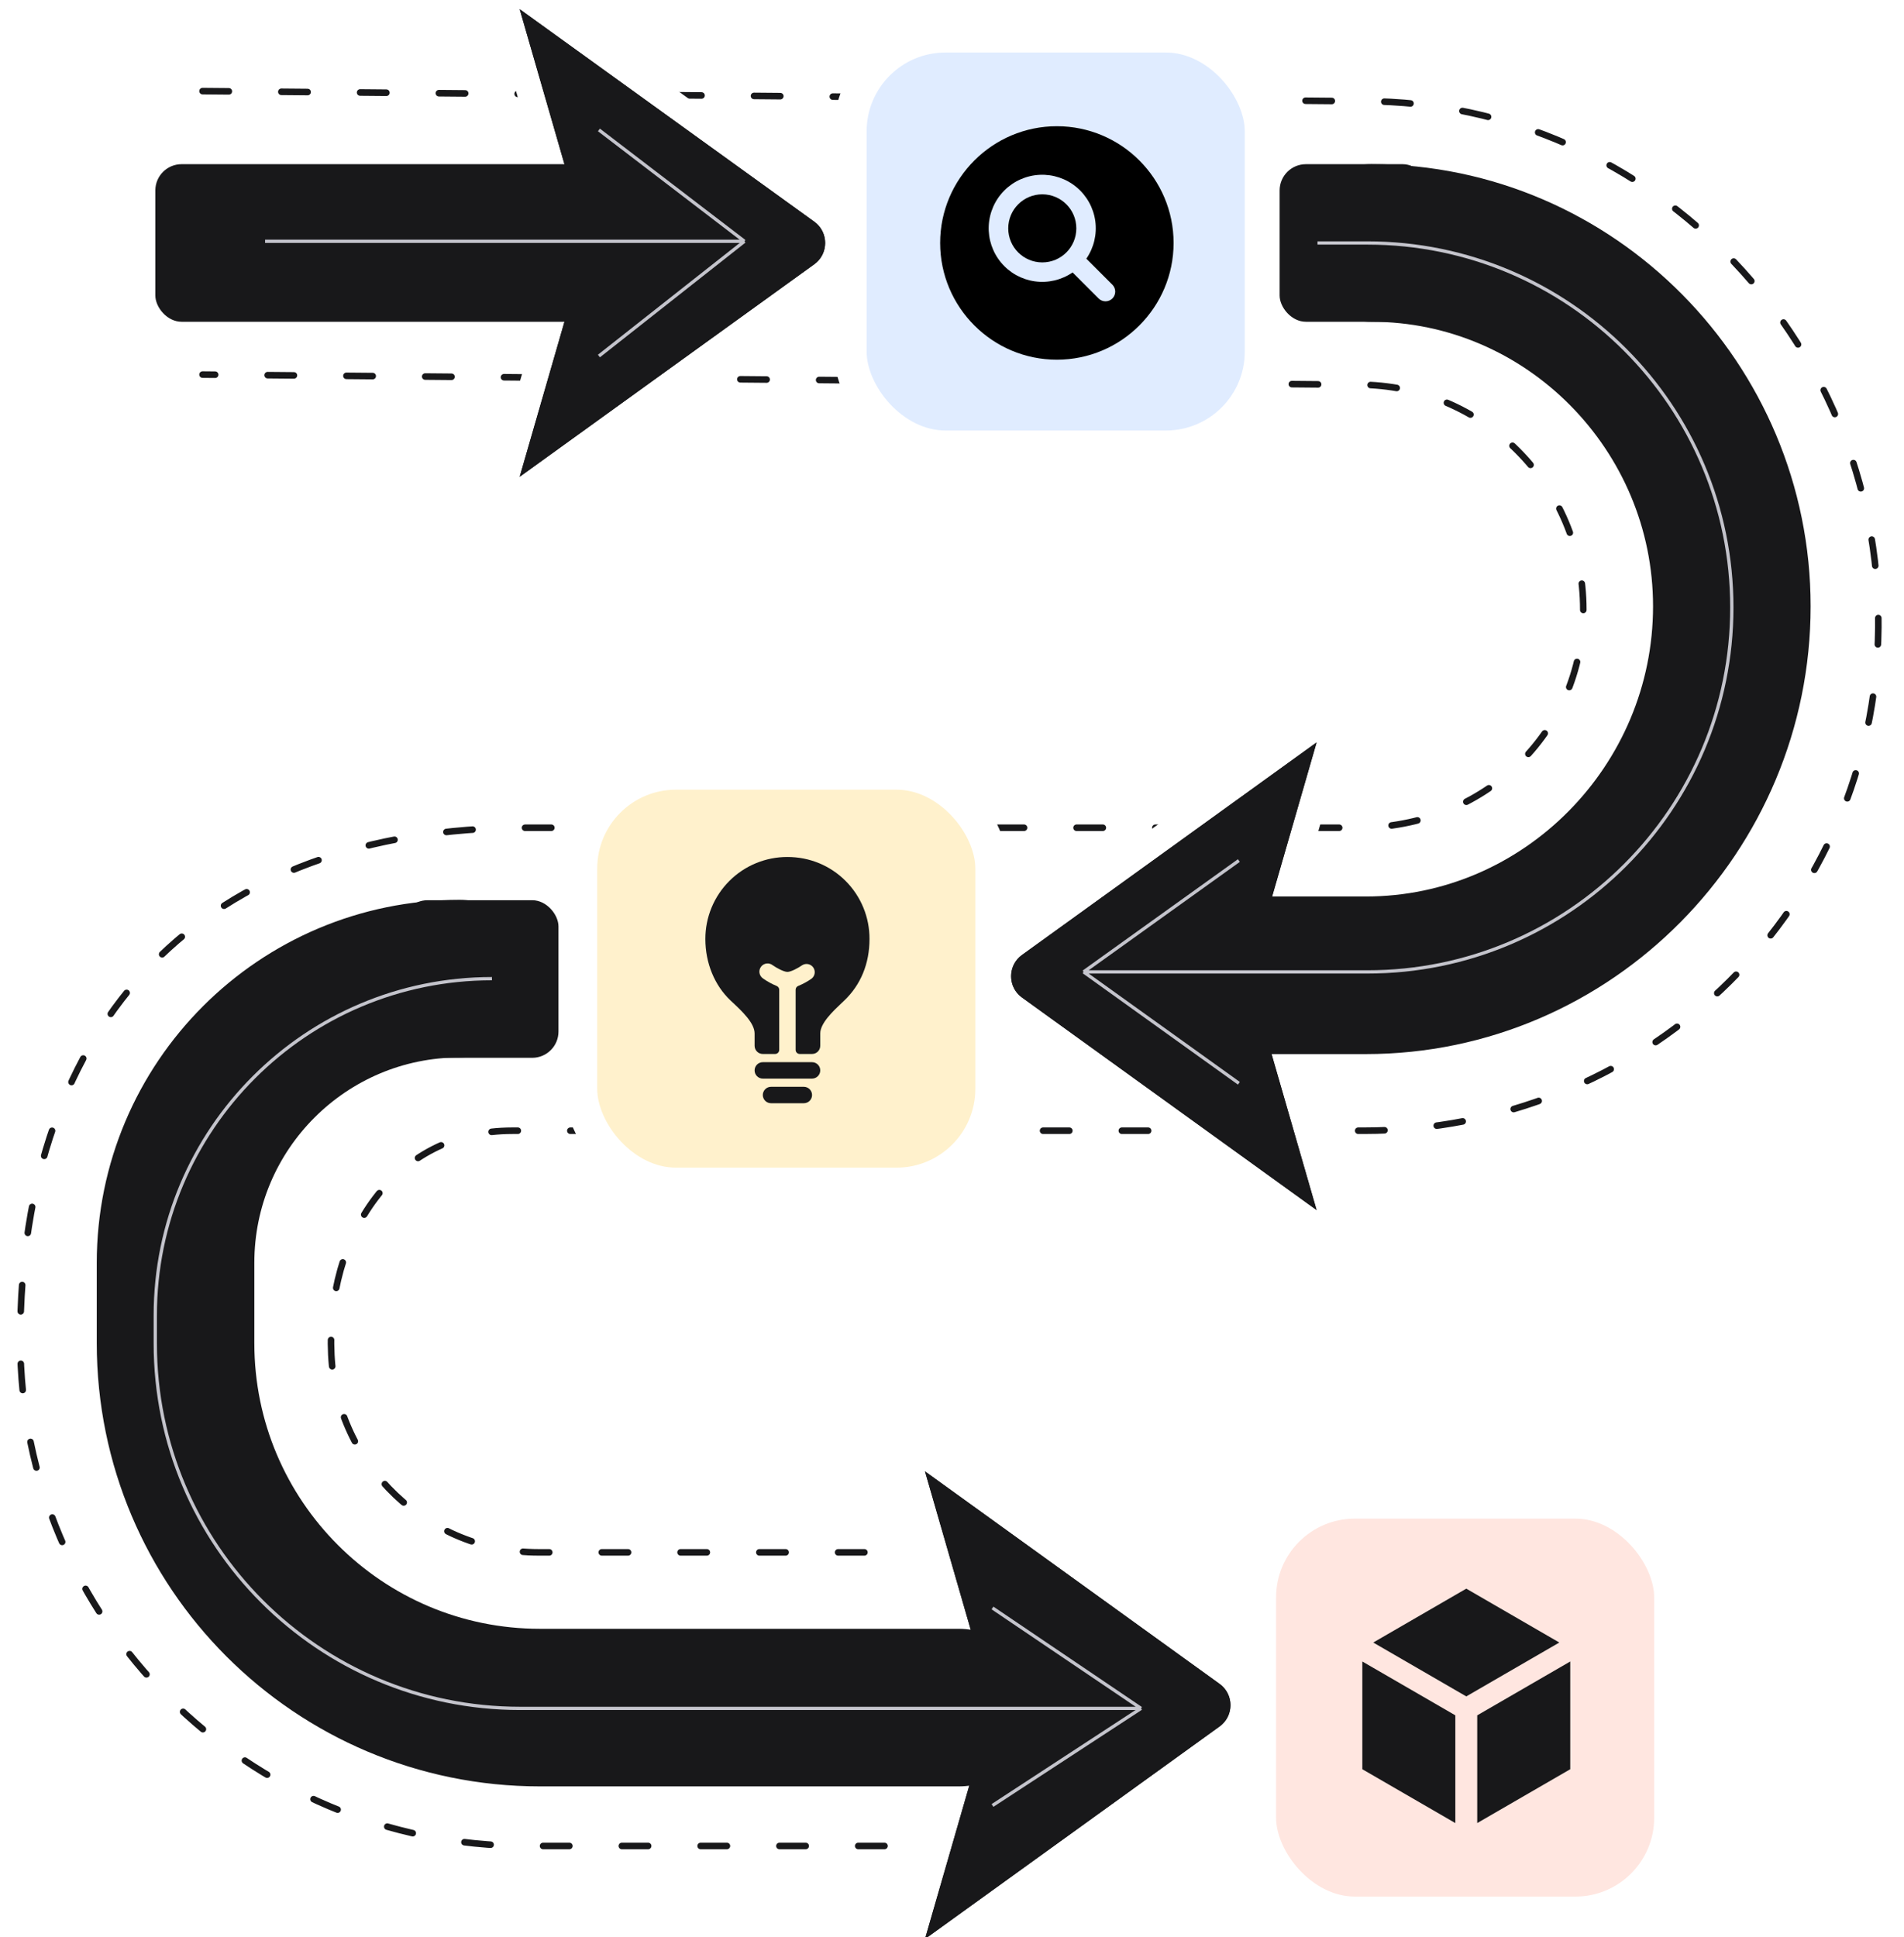
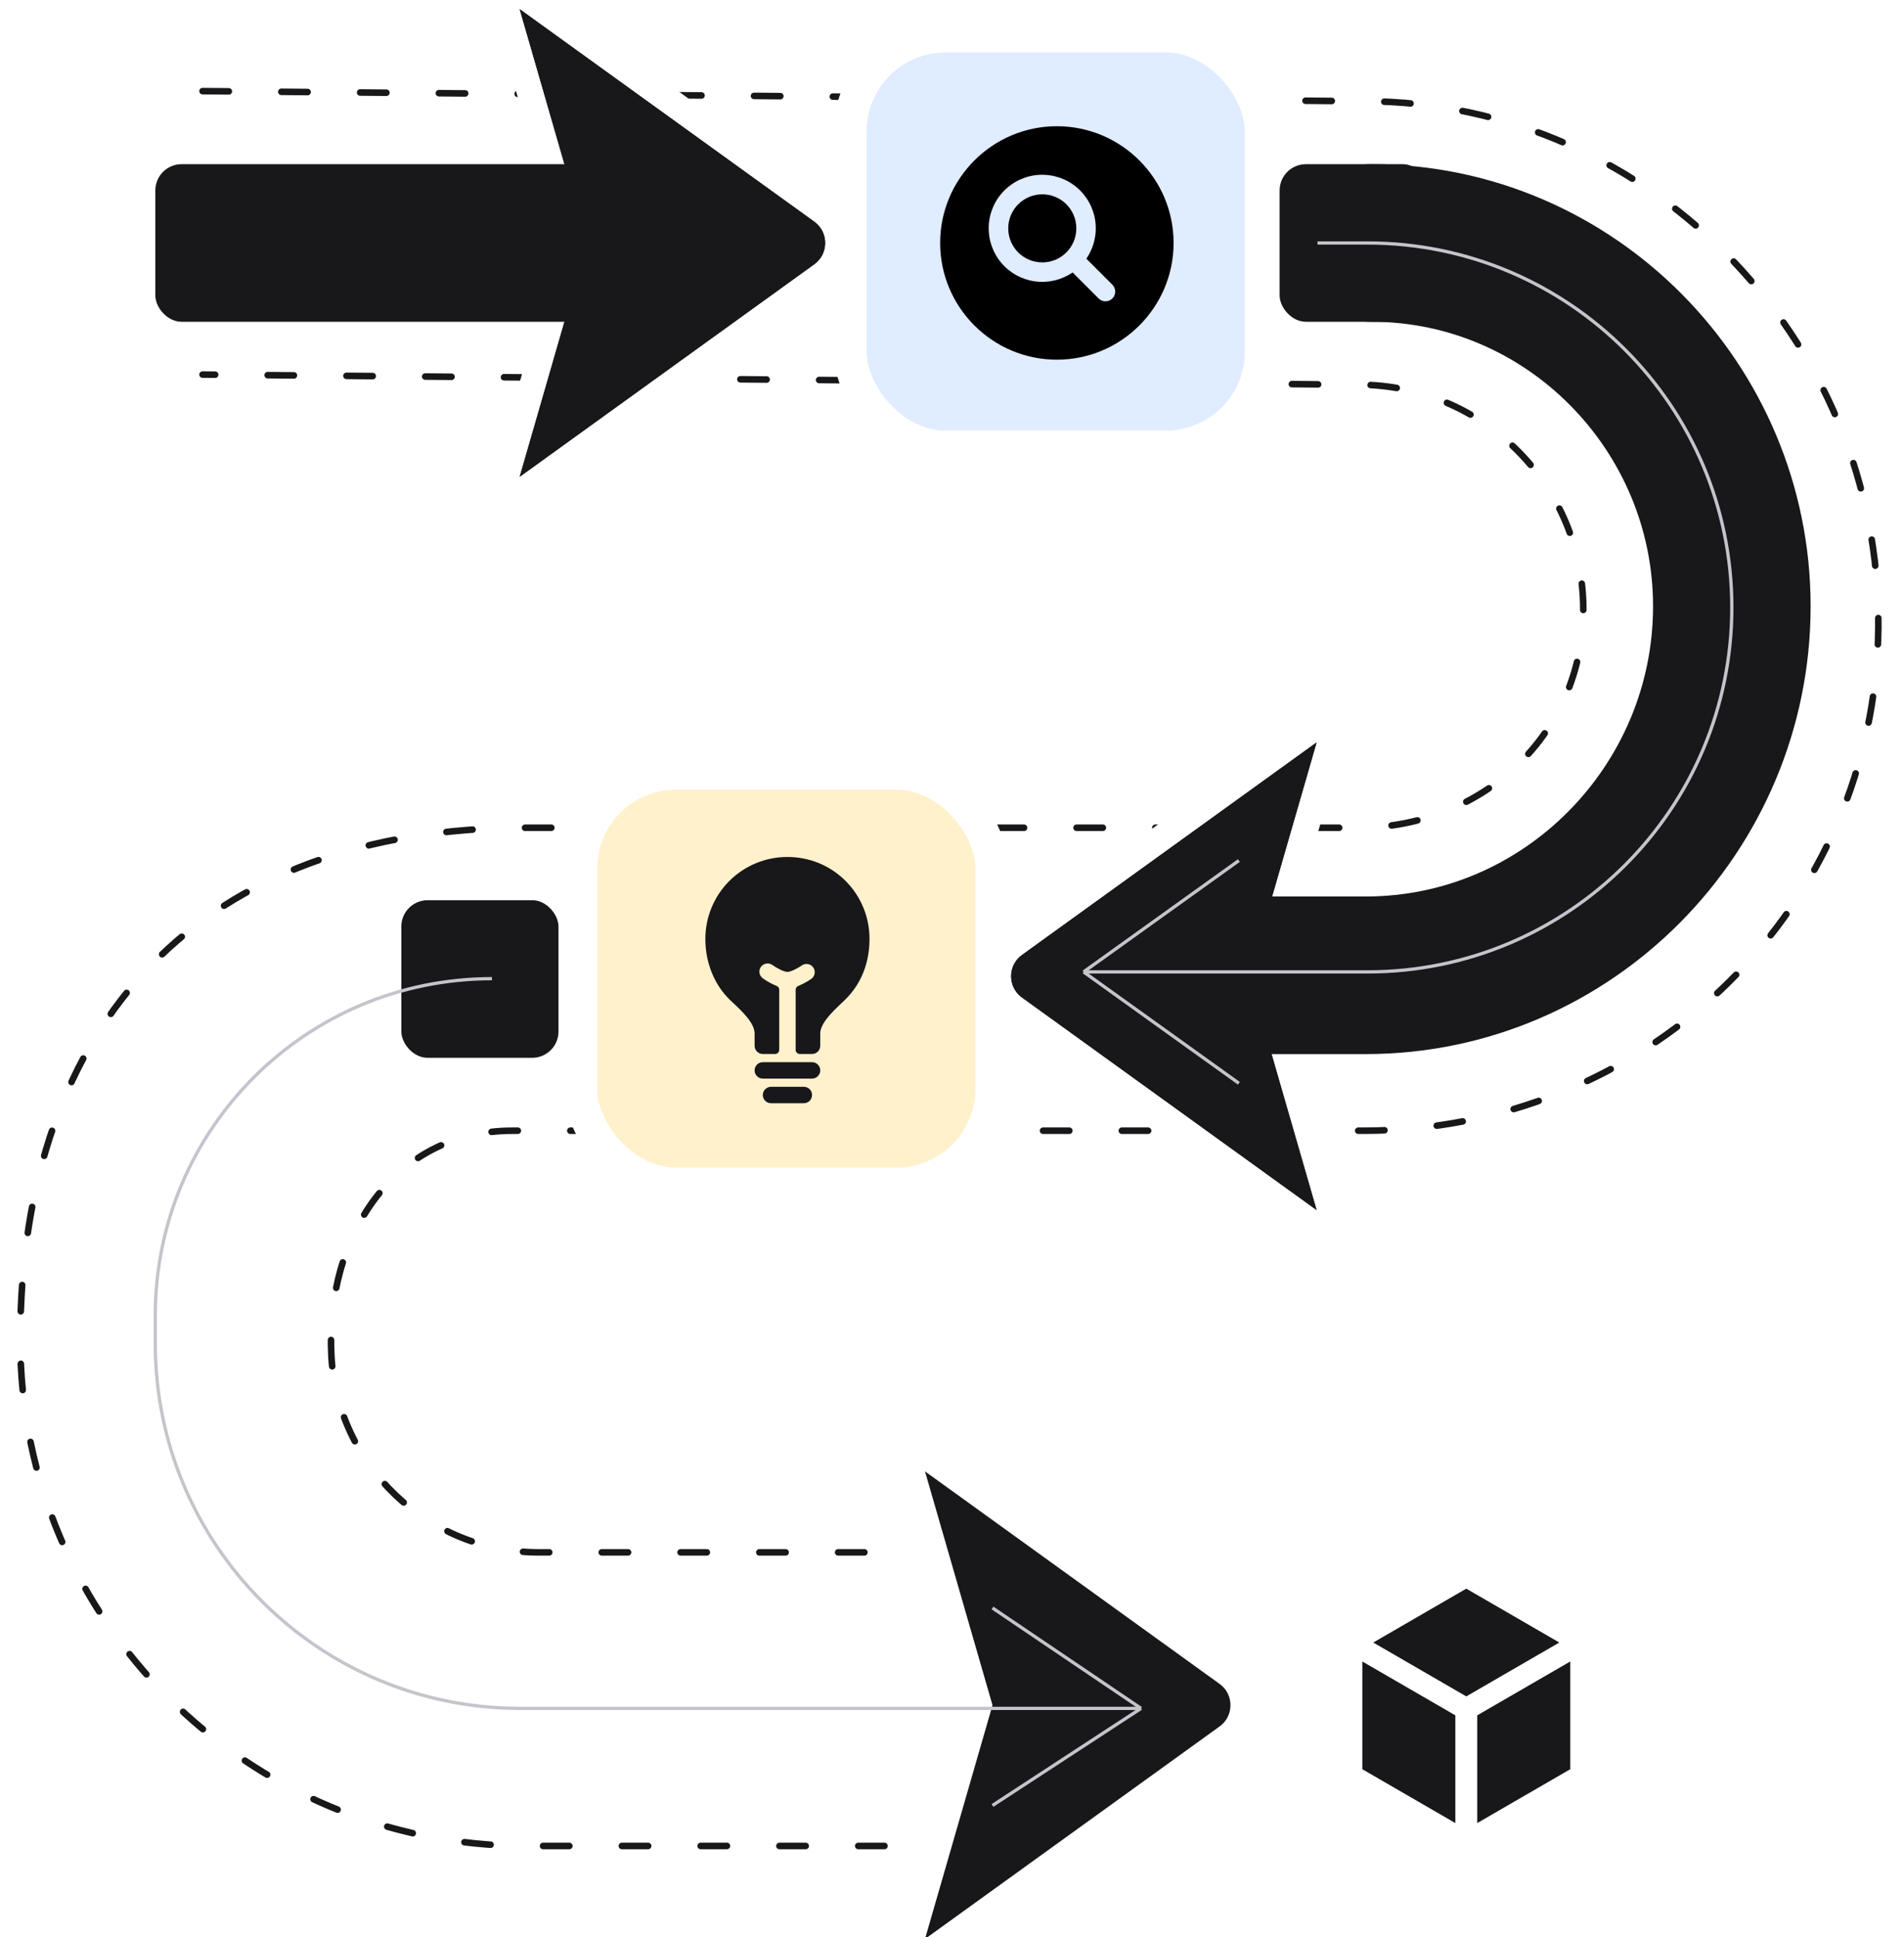
<svg xmlns="http://www.w3.org/2000/svg" width="290" height="295" viewBox="0 0 290 295" fill="none">
  <rect x="0" y="0" width="290" height="295" fill="#808080" stroke="none" />
  <g clip-path="url(#clip0_1097_234623)">
    <rect width="290" height="295" fill="white" />
    <path d="M134.717 281.124H80.155C37.591 281.124 3.086 246.635 3.086 204.091C3.086 155.548 30.852 126.059 80.155 126.059H96.668H159.398H206.902C225.818 126.059 241.153 111.732 241.153 92.824C241.153 73.916 225.818 58.589 206.902 58.589L30.852 57.047M30.852 13.876L207.68 15.418C252.095 15.418 287.643 53.282 286.043 97.646C284.521 139.805 249.887 172.197 207.68 172.197H78.051C59.981 172.197 49.586 188.305 50.466 206.344C51.288 223.181 65.185 236.411 82.051 236.411H135.231" stroke="#18181A" stroke-linecap="round" stroke-dasharray="4 8" />
    <path d="M202.453 113.621L204.061 108.055L199.362 111.444L154.497 143.807C151.177 146.202 151.177 151.144 154.497 153.539L199.362 185.902L204.061 189.291L202.453 183.725L192.33 148.673L202.453 113.621Z" fill="#18181A" stroke="white" stroke-width="4" />
    <path d="M77.233 72.055L75.625 77.622L80.324 74.232L125.188 41.87C128.508 39.475 128.508 34.532 125.188 32.137L80.324 -0.225L75.625 -3.615L77.233 1.952L87.356 37.003L77.233 72.055Z" fill="#18181A" stroke="white" stroke-width="4" />
    <path d="M138.965 294.735L137.357 300.302L142.056 296.912L186.921 264.549C190.241 262.155 190.241 257.212 186.921 254.817L142.056 222.455L137.357 219.065L138.965 224.632L149.088 259.683L138.965 294.735Z" fill="#18181A" stroke="white" stroke-width="4" />
    <path d="M208.877 37.004V37.004C239.198 37.004 263.777 62.011 263.777 92.331V92.331C263.777 123.128 238.812 148.528 208.015 148.528H191.277" stroke="#18181A" stroke-width="24" stroke-linecap="round" />
-     <path d="M70.011 149.042V149.042C46.112 149.042 26.738 168.416 26.738 192.315V204.547C26.738 235.202 51.589 260.052 82.244 260.052H146.029" stroke="#18181A" stroke-width="24" stroke-linecap="round" />
    <path d="M155.667 151.917C153.454 150.321 153.454 147.025 155.667 145.429L200.532 113.066L190.248 148.673L200.532 184.28L155.667 151.917Z" fill="#18181A" />
    <path d="M124.018 33.759C126.232 35.356 126.232 38.651 124.018 40.247L79.154 72.61L89.438 37.003L79.154 1.397L124.018 33.759Z" fill="#18181A" />
-     <path d="M185.751 256.439C187.964 258.036 187.964 261.331 185.751 262.927L140.886 295.29L151.17 259.683L140.886 224.077L185.751 256.439Z" fill="#18181A" />
    <rect x="194.902" y="25.004" width="22.758" height="23.998" rx="4" fill="#18181A" />
    <rect x="61.129" y="137.095" width="23.934" height="24" rx="4" fill="#18181A" />
    <rect x="23.66" y="25.003" width="74.618" height="24" rx="4" fill="#18181A" />
-     <path d="M40.375 36.746H113.389M113.389 36.746L91.222 19.786M113.389 36.746L91.222 54.22" stroke="#C4C4CC" stroke-width="0.5" />
    <rect x="129.5" y="5.5" width="62.589" height="62.561" rx="14.5" fill="#E0ECFF" />
    <path d="M160.973 19.222C151.17 19.222 143.195 27.197 143.195 37C143.195 46.803 151.17 54.778 160.973 54.778C170.776 54.778 178.751 46.803 178.751 37C178.751 27.197 170.776 19.222 160.973 19.222ZM169.428 45.455C169.15 45.732 168.773 45.888 168.38 45.888C167.988 45.888 167.611 45.732 167.333 45.455L163.367 41.489C161.691 42.642 159.645 43.127 157.629 42.849C155.614 42.572 153.776 41.551 152.475 39.987C151.173 38.423 150.503 36.43 150.596 34.398C150.689 32.366 151.538 30.442 152.977 29.003C154.415 27.565 156.339 26.716 158.371 26.623C160.403 26.53 162.397 27.2 163.96 28.502C165.524 29.803 166.545 31.641 166.823 33.656C167.1 35.672 166.615 37.718 165.462 39.394L169.428 43.36C169.705 43.638 169.861 44.015 169.861 44.407C169.861 44.8 169.705 45.177 169.428 45.455Z" fill="black" />
    <path d="M158.752 39.963C161.615 39.963 163.937 37.642 163.937 34.778C163.937 31.914 161.615 29.593 158.752 29.593C155.888 29.593 153.566 31.914 153.566 34.778C153.566 37.642 155.888 39.963 158.752 39.963Z" fill="black" />
    <rect x="129.5" y="5.5" width="62.589" height="62.561" rx="14.5" stroke="white" stroke-width="5" />
    <rect x="88.463" y="117.761" width="62.589" height="62.561" rx="14.5" fill="#FFF1CC" />
    <path d="M122.434 165.511H117.434C117.102 165.511 116.784 165.643 116.55 165.877C116.315 166.112 116.184 166.43 116.184 166.761C116.184 167.093 116.315 167.411 116.55 167.645C116.784 167.88 117.102 168.011 117.434 168.011H122.434C122.765 168.011 123.083 167.88 123.318 167.645C123.552 167.411 123.684 167.093 123.684 166.761C123.684 166.43 123.552 166.112 123.318 165.877C123.083 165.643 122.765 165.511 122.434 165.511ZM123.684 161.761H116.184C115.852 161.761 115.534 161.893 115.3 162.127C115.065 162.362 114.934 162.68 114.934 163.011C114.934 163.343 115.065 163.661 115.3 163.895C115.534 164.13 115.852 164.261 116.184 164.261H123.684C124.015 164.261 124.333 164.13 124.568 163.895C124.802 163.661 124.934 163.343 124.934 163.011C124.934 162.68 124.802 162.362 124.568 162.127C124.333 161.893 124.015 161.761 123.684 161.761ZM128.795 134.159C126.445 131.807 123.298 130.511 119.934 130.511C118.291 130.507 116.664 130.828 115.145 131.455C113.627 132.082 112.248 133.002 111.086 134.164C109.925 135.325 109.004 136.705 108.377 138.223C107.75 139.741 107.43 141.369 107.434 143.011C107.434 146.654 108.83 150.061 111.262 152.358L111.602 152.678C113.009 153.993 114.934 155.796 114.934 157.386V159.261C114.934 159.593 115.065 159.911 115.3 160.145C115.534 160.38 115.852 160.511 116.184 160.511H118.059C118.224 160.511 118.383 160.445 118.501 160.328C118.618 160.211 118.684 160.052 118.684 159.886V150.732C118.684 150.605 118.645 150.482 118.574 150.378C118.502 150.273 118.401 150.193 118.283 150.148C117.561 149.854 116.875 149.477 116.239 149.027C116.096 148.936 115.973 148.816 115.878 148.676C115.783 148.536 115.717 148.377 115.685 148.211C115.652 148.044 115.654 147.873 115.691 147.707C115.727 147.541 115.796 147.385 115.895 147.247C115.993 147.109 116.119 146.992 116.264 146.904C116.409 146.816 116.571 146.759 116.739 146.735C116.907 146.712 117.078 146.723 117.242 146.768C117.405 146.812 117.558 146.89 117.691 146.996C118.269 147.405 119.382 148.011 119.934 148.011C120.485 148.011 121.598 147.404 122.178 146.996C122.448 146.826 122.773 146.766 123.085 146.828C123.398 146.889 123.676 147.068 123.861 147.328C124.046 147.587 124.125 147.908 124.082 148.224C124.039 148.539 123.876 148.827 123.628 149.027C122.992 149.477 122.306 149.852 121.584 150.146C121.466 150.191 121.365 150.271 121.293 150.375C121.222 150.479 121.184 150.603 121.184 150.729V159.886C121.184 160.052 121.249 160.211 121.367 160.328C121.484 160.445 121.643 160.511 121.809 160.511H123.684C124.015 160.511 124.333 160.38 124.568 160.145C124.802 159.911 124.934 159.593 124.934 159.261V157.386C124.934 155.833 126.837 154.032 128.227 152.717L128.61 152.353C131.112 149.964 132.434 146.731 132.434 143.011C132.442 141.369 132.125 139.74 131.5 138.221C130.875 136.702 129.956 135.321 128.795 134.159Z" fill="#18181A" />
    <rect x="88.463" y="117.761" width="62.589" height="62.561" rx="14.5" stroke="white" stroke-width="5" />
-     <rect x="191.361" y="228.272" width="63.589" height="63.561" rx="15" fill="#FFE6E0" />
    <path d="M237.501 250.142L223.331 241.938L209.161 250.142L223.331 258.347L237.501 250.142ZM207.498 253.032V269.438L221.665 277.64V261.232L207.498 253.032ZM224.998 277.638L239.165 269.437V253.03L224.998 261.232V277.638Z" fill="#18181A" />
    <rect x="191.361" y="228.272" width="63.589" height="63.561" rx="15" stroke="white" stroke-width="6" />
    <path d="M200.669 37.004H208.271C238.925 37.004 263.776 61.854 263.776 92.509V92.509C263.776 123.163 238.925 148.014 208.271 148.014H179.954H165.043M165.043 148.014L188.695 131.054M165.043 148.014L188.695 164.974" stroke="#C4C4CC" stroke-width="0.5" />
    <path d="M74.929 149.042V149.042C46.609 149.042 23.651 172 23.651 200.32V204.607C23.651 235.295 48.529 260.173 79.216 260.173H173.793M173.793 260.173L151.169 244.88M173.793 260.173L151.169 274.956" stroke="#C4C4CC" stroke-width="0.5" />
  </g>
  <defs>
    <clipPath id="clip0_1097_234623">
      <rect width="290" height="295" fill="white" />
    </clipPath>
  </defs>
</svg>